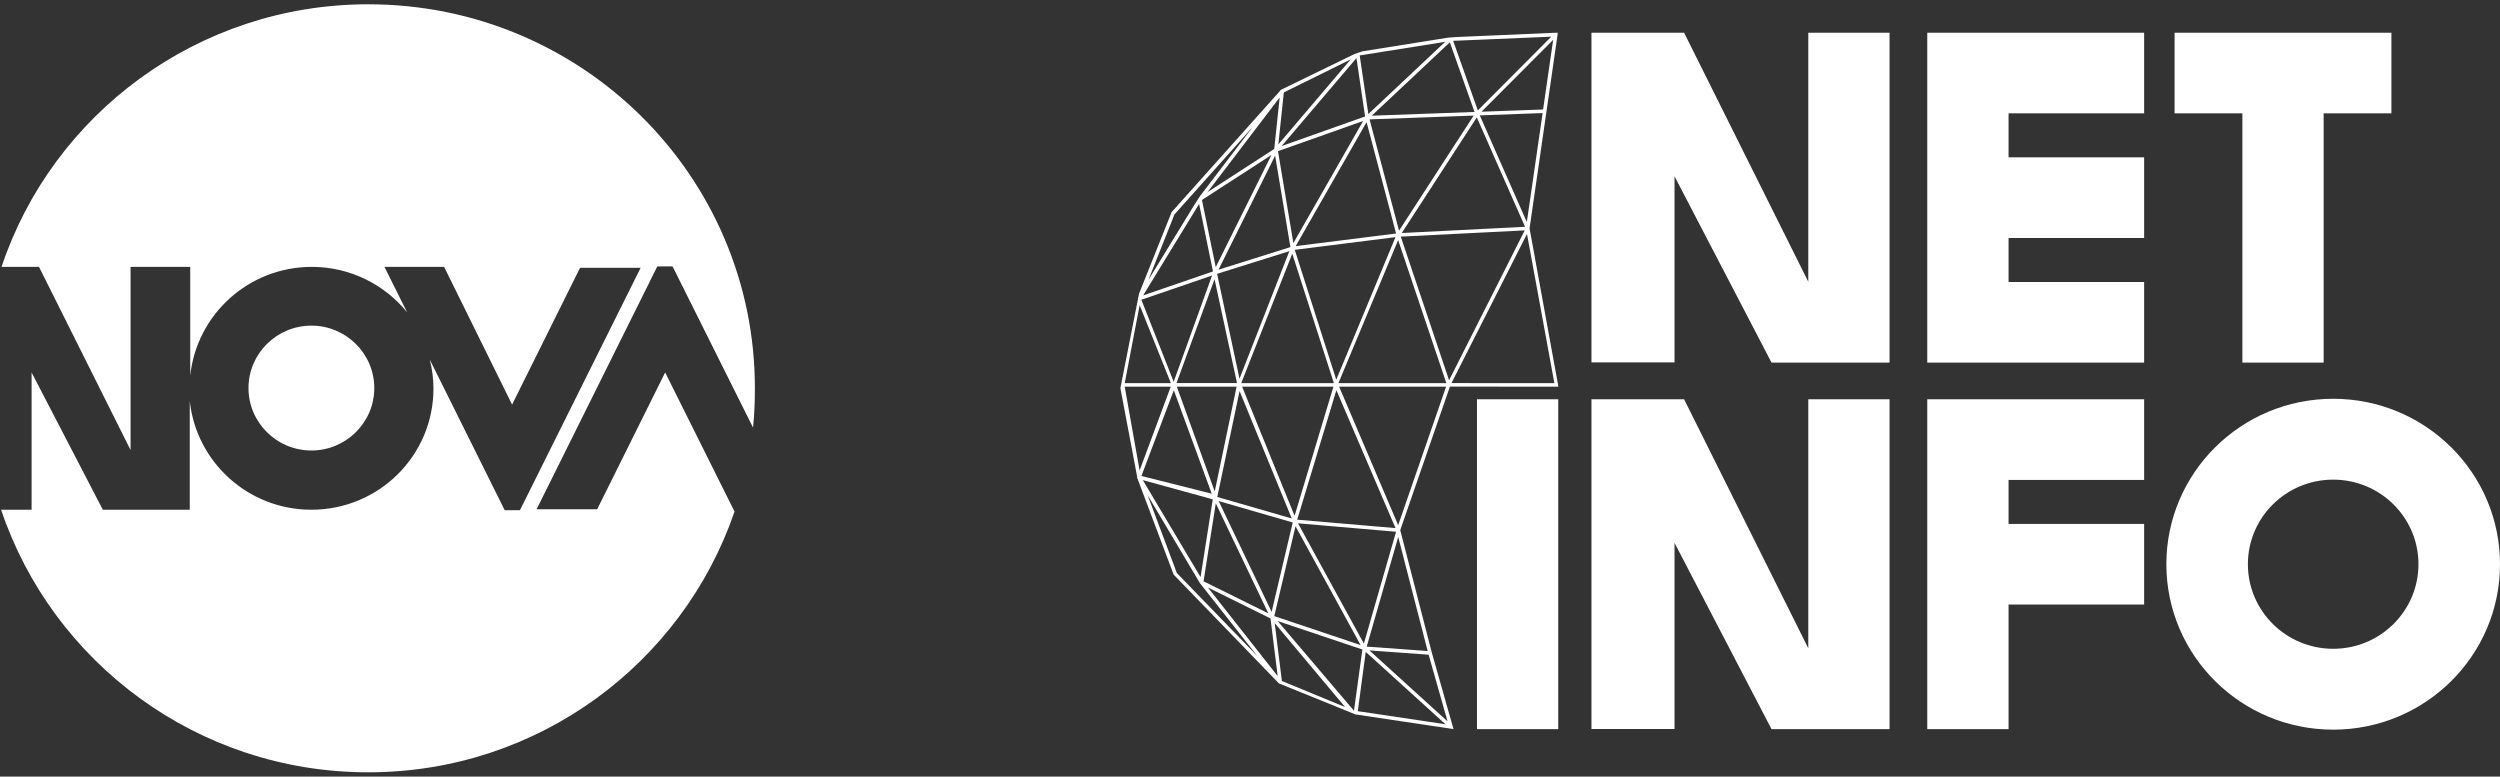
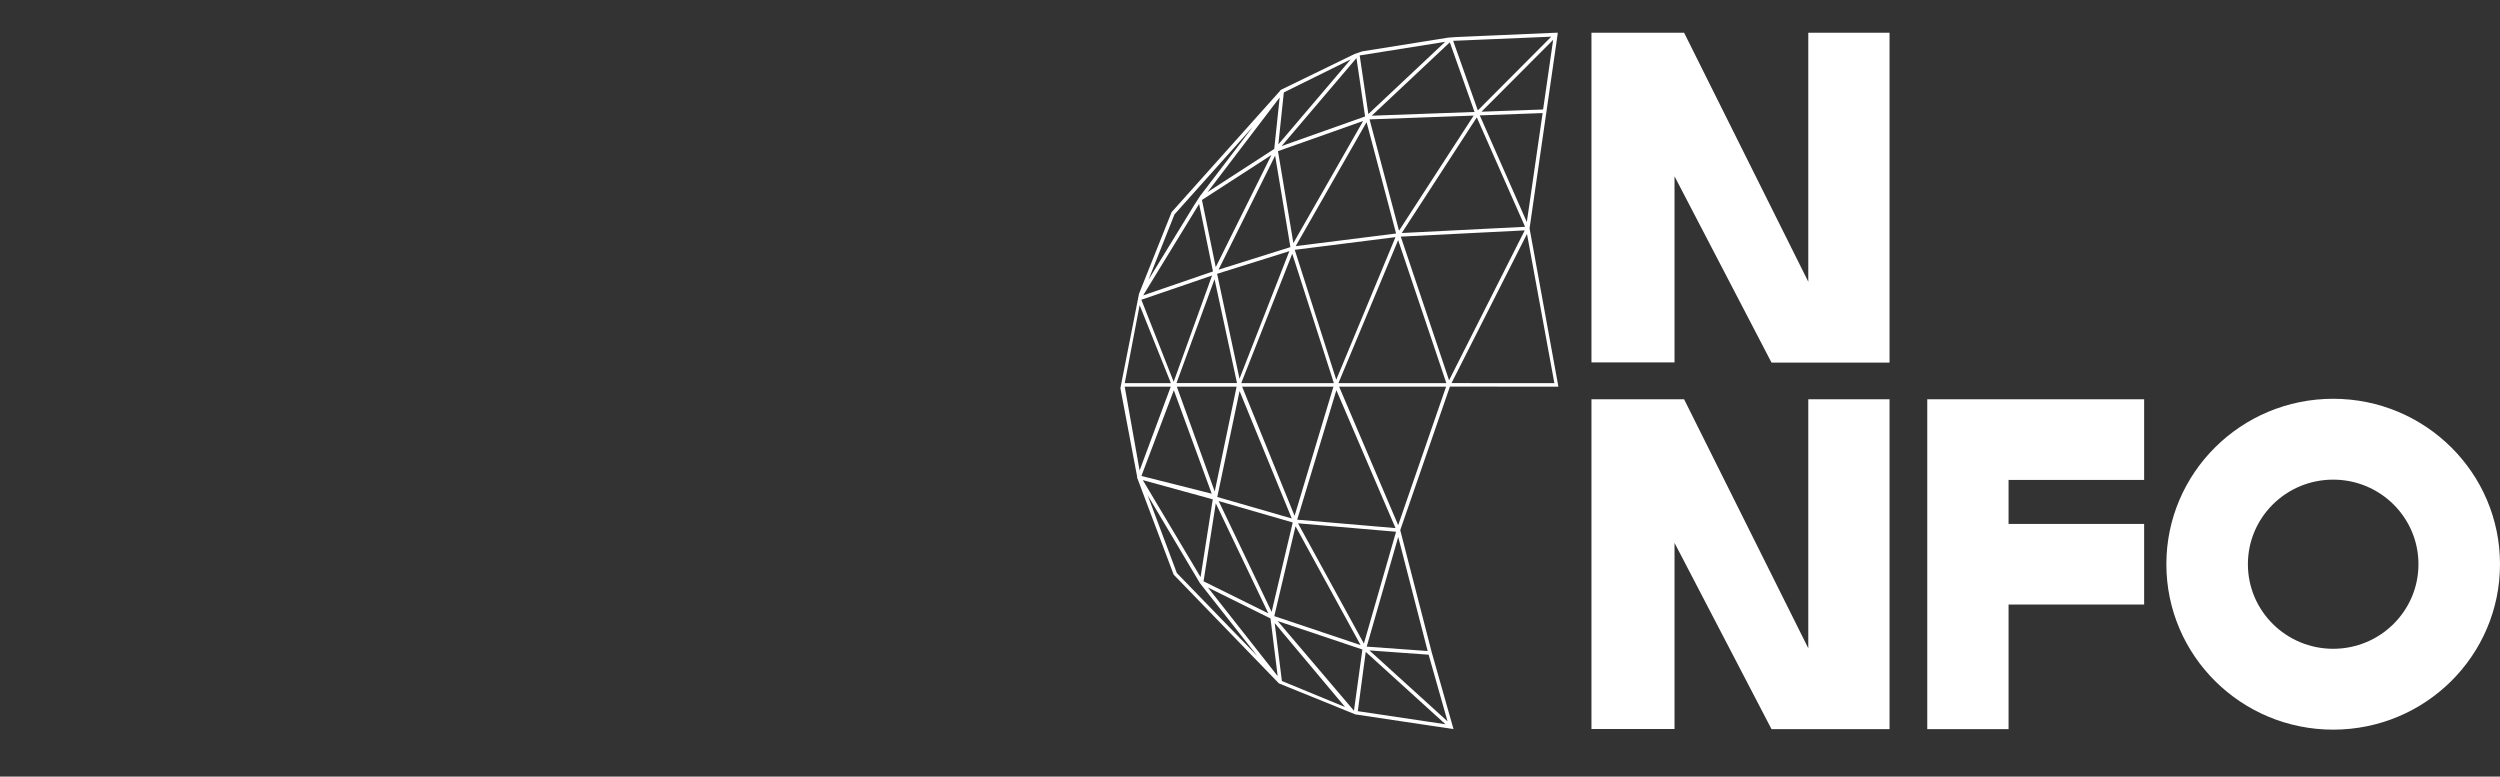
<svg xmlns="http://www.w3.org/2000/svg" width="235" height="73" viewBox="0 0 235 73" fill="none">
  <rect x="0" y="0" width="235" height="73" fill="#333333" stroke="none" />
-   <path d="M69.046 48.087C64.177 62.327 50.614 72.597 34.617 72.597C18.533 72.597 4.926 62.241 0.101 47.914H2.97V35.011L9.665 47.914H17.837V37.687C18.446 43.426 23.314 47.914 29.27 47.914C35.617 47.914 40.746 42.822 40.746 36.522C40.746 35.572 40.616 34.666 40.399 33.803L47.441 47.957H48.876L60.221 25.172H54.527L48.136 38.032L41.746 25.086H36.139L38.269 29.358C36.182 26.769 32.922 25.086 29.314 25.086C23.358 25.086 18.489 29.574 17.881 35.313V25.086H12.273V42.304L3.666 25.086H0.145C4.926 10.759 18.576 0.403 34.617 0.403C54.701 0.403 70.959 16.542 70.959 36.478C70.959 37.73 70.915 38.981 70.785 40.19L63.221 25.043H61.786L50.44 47.871H56.135L62.525 35.011L69.046 48.087ZM35.182 36.478C35.182 33.242 32.53 30.61 29.27 30.61C26.01 30.61 23.358 33.242 23.358 36.478C23.358 39.715 26.01 42.347 29.27 42.347C32.53 42.347 35.182 39.715 35.182 36.478Z" fill="white" />
  <g clip-path="url(#clip0_0_216)">
    <path d="M177.617 20.174V34.084H166.523L157.405 16.57V34.066H149.597V18.582V3.077H158.306L169.979 26.483V3.077H177.617V16.968" fill="white" />
-     <path d="M201.549 10.655V3.077H188.805H181.163V10.655V14.791V22.37V26.506V34.084H188.805H201.549V26.506H188.805V22.37H201.549V14.791H188.805V10.655H201.549Z" fill="white" />
-     <path d="M224.792 3.077H218.422H210.784H204.41V10.655H210.784V34.084H218.422V10.655H224.792V3.077Z" fill="white" />
-     <path d="M146.474 37.534H138.836V68.538H146.474V37.534Z" fill="white" />
+     <path d="M146.474 37.534H138.836H146.474V37.534Z" fill="white" />
    <path d="M177.617 54.631V68.538H166.523L157.405 51.028V68.523H149.597V53.036V37.534H158.306L169.979 60.937V37.534H177.617V51.425" fill="white" />
    <path d="M201.549 45.112V37.534H188.805H181.163V45.112V49.248V56.823V68.538H188.805V56.823H201.549V49.248H188.805V45.112H201.549Z" fill="white" />
    <path d="M219.319 37.485C210.659 37.485 203.638 44.448 203.638 53.036C203.638 61.624 210.659 68.587 219.319 68.587C227.979 68.587 235 61.624 235 53.036C235 44.448 227.979 37.485 219.319 37.485ZM219.319 60.986C214.891 60.986 211.302 57.427 211.302 53.036C211.302 48.644 214.891 45.086 219.319 45.086C223.747 45.086 227.335 48.644 227.335 53.036C227.335 57.427 223.747 60.986 219.319 60.986Z" fill="white" />
    <path d="M136.63 68.534L127.47 67.164L127.459 67.175L120.218 64.24L110.321 54.011L106.88 44.872L106.895 44.834L105.317 36.49L105.355 36.291L107.066 27.617L110.132 19.941L120.358 8.504V8.467L127.326 5.077L128.042 4.829L136.134 3.538L136.804 3.486L146.425 3.069L146.402 3.332L145.399 10.268L143.779 21.469L146.489 36.348L136.293 36.34L131.622 49.834L134.586 61.331L136.543 68.23L136.63 68.526V68.534ZM127.629 66.849L135.873 68.08L128.379 61.278L127.633 66.849H127.629ZM128.723 61.139L136.07 67.809L134.291 61.541L128.723 61.139ZM120.097 58.373L127.273 66.811L128.064 61.053L120.093 58.377L120.097 58.373ZM120.502 64.015L126.437 66.462L119.821 58.572L120.498 64.018L120.502 64.015ZM113.538 55.216L120.101 63.553L119.427 58.133L113.538 55.22V55.216ZM110.624 53.865L118.19 61.669L112.766 54.781V54.77L107.88 46.553L110.624 53.865ZM128.469 60.783L134.2 61.196L131.433 50.476L128.469 60.787V60.783ZM119.783 57.915L127.898 60.64L121.778 49.466L119.783 57.915ZM122.012 49.192L128.205 60.498L131.229 49.984L122.016 49.192H122.012ZM113.133 54.642L119.223 57.656L114.284 47.312L113.133 54.642ZM114.556 47.101L119.533 57.517L121.509 49.147H121.498L121.509 49.109L114.56 47.101H114.556ZM107.425 45.131L112.853 54.248L114 46.94L113.576 46.82L107.425 45.131ZM121.937 48.85L131.179 49.642L125.619 36.678L121.937 48.85ZM125.877 36.344L131.429 49.365L135.933 36.344H125.877ZM114.424 46.715L121.426 48.738L116.52 36.757L114.424 46.715ZM116.759 36.344L121.691 48.49L125.343 36.344H116.763H116.759ZM107.293 44.74L113.901 46.407L110.34 36.682L107.293 44.74ZM110.62 36.344L114.185 46.204L116.24 36.344H110.624H110.62ZM105.722 36.344L107.123 44.226L110.052 36.344H105.722ZM107.126 28.687L105.726 36.014H110.063L107.126 28.687ZM114.17 26.236L110.59 36.01H116.278L114.166 26.236H114.17ZM121.471 23.848L116.676 36.014H125.385L121.471 23.848ZM131.426 22.572L125.812 36.014H135.956L131.426 22.572ZM143.537 21.99L136.441 36.01L146.111 36.017L143.537 21.99ZM107.289 28.18L110.325 35.886L113.935 25.898L107.289 28.176V28.18ZM131.675 22.246L136.213 35.747L143.325 21.656L131.675 22.242V22.246ZM121.706 23.484L125.608 35.694L131.176 22.291L121.706 23.484ZM114.408 25.74L116.513 35.601L121.199 23.608L114.408 25.74ZM112.717 19.172L107.456 27.767L114.019 25.515L112.717 19.172ZM110.404 20.148L107.951 26.311L112.262 19.265L112.872 18.327H112.883L117.788 11.893L110.404 20.151V20.148ZM119.859 14.637L114.541 25.35L121.297 23.229L119.863 14.637H119.859ZM112.982 18.796L114.28 25.113L119.514 14.57L112.982 18.796ZM128.458 11.481L121.797 23.135L131.232 21.949L128.458 11.481ZM120.131 14.209L121.577 22.85L128.136 11.372L120.131 14.209ZM138.817 11.034L131.766 21.904L143.356 21.319L138.817 11.03V11.034ZM128.738 11.222L131.509 21.683L138.526 10.865L128.738 11.222ZM139.098 10.842L143.522 20.876L145.006 10.629L139.098 10.846V10.842ZM120.29 9.161L113.511 18.057L119.779 13.999L120.29 9.161ZM127.504 5.464L120.472 13.729L128.318 10.948L127.508 5.464H127.504ZM120.68 8.688L120.165 13.571L126.963 5.584L120.68 8.688ZM136.285 3.977L128.943 10.876L138.606 10.524L136.282 3.977H136.285ZM127.811 5.212L128.625 10.719L135.846 3.932L127.807 5.212H127.811ZM146.001 3.741L139.26 10.501L145.051 10.291L145.997 3.745L146.001 3.741ZM136.596 3.838L138.916 10.377L145.82 3.448L136.592 3.838H136.596Z" fill="white" />
  </g>
  <defs>
    <clipPath id="clip0_0_216">
      <rect width="129.683" height="65.51" fill="white" transform="translate(105.317 3.077)" />
    </clipPath>
  </defs>
</svg>